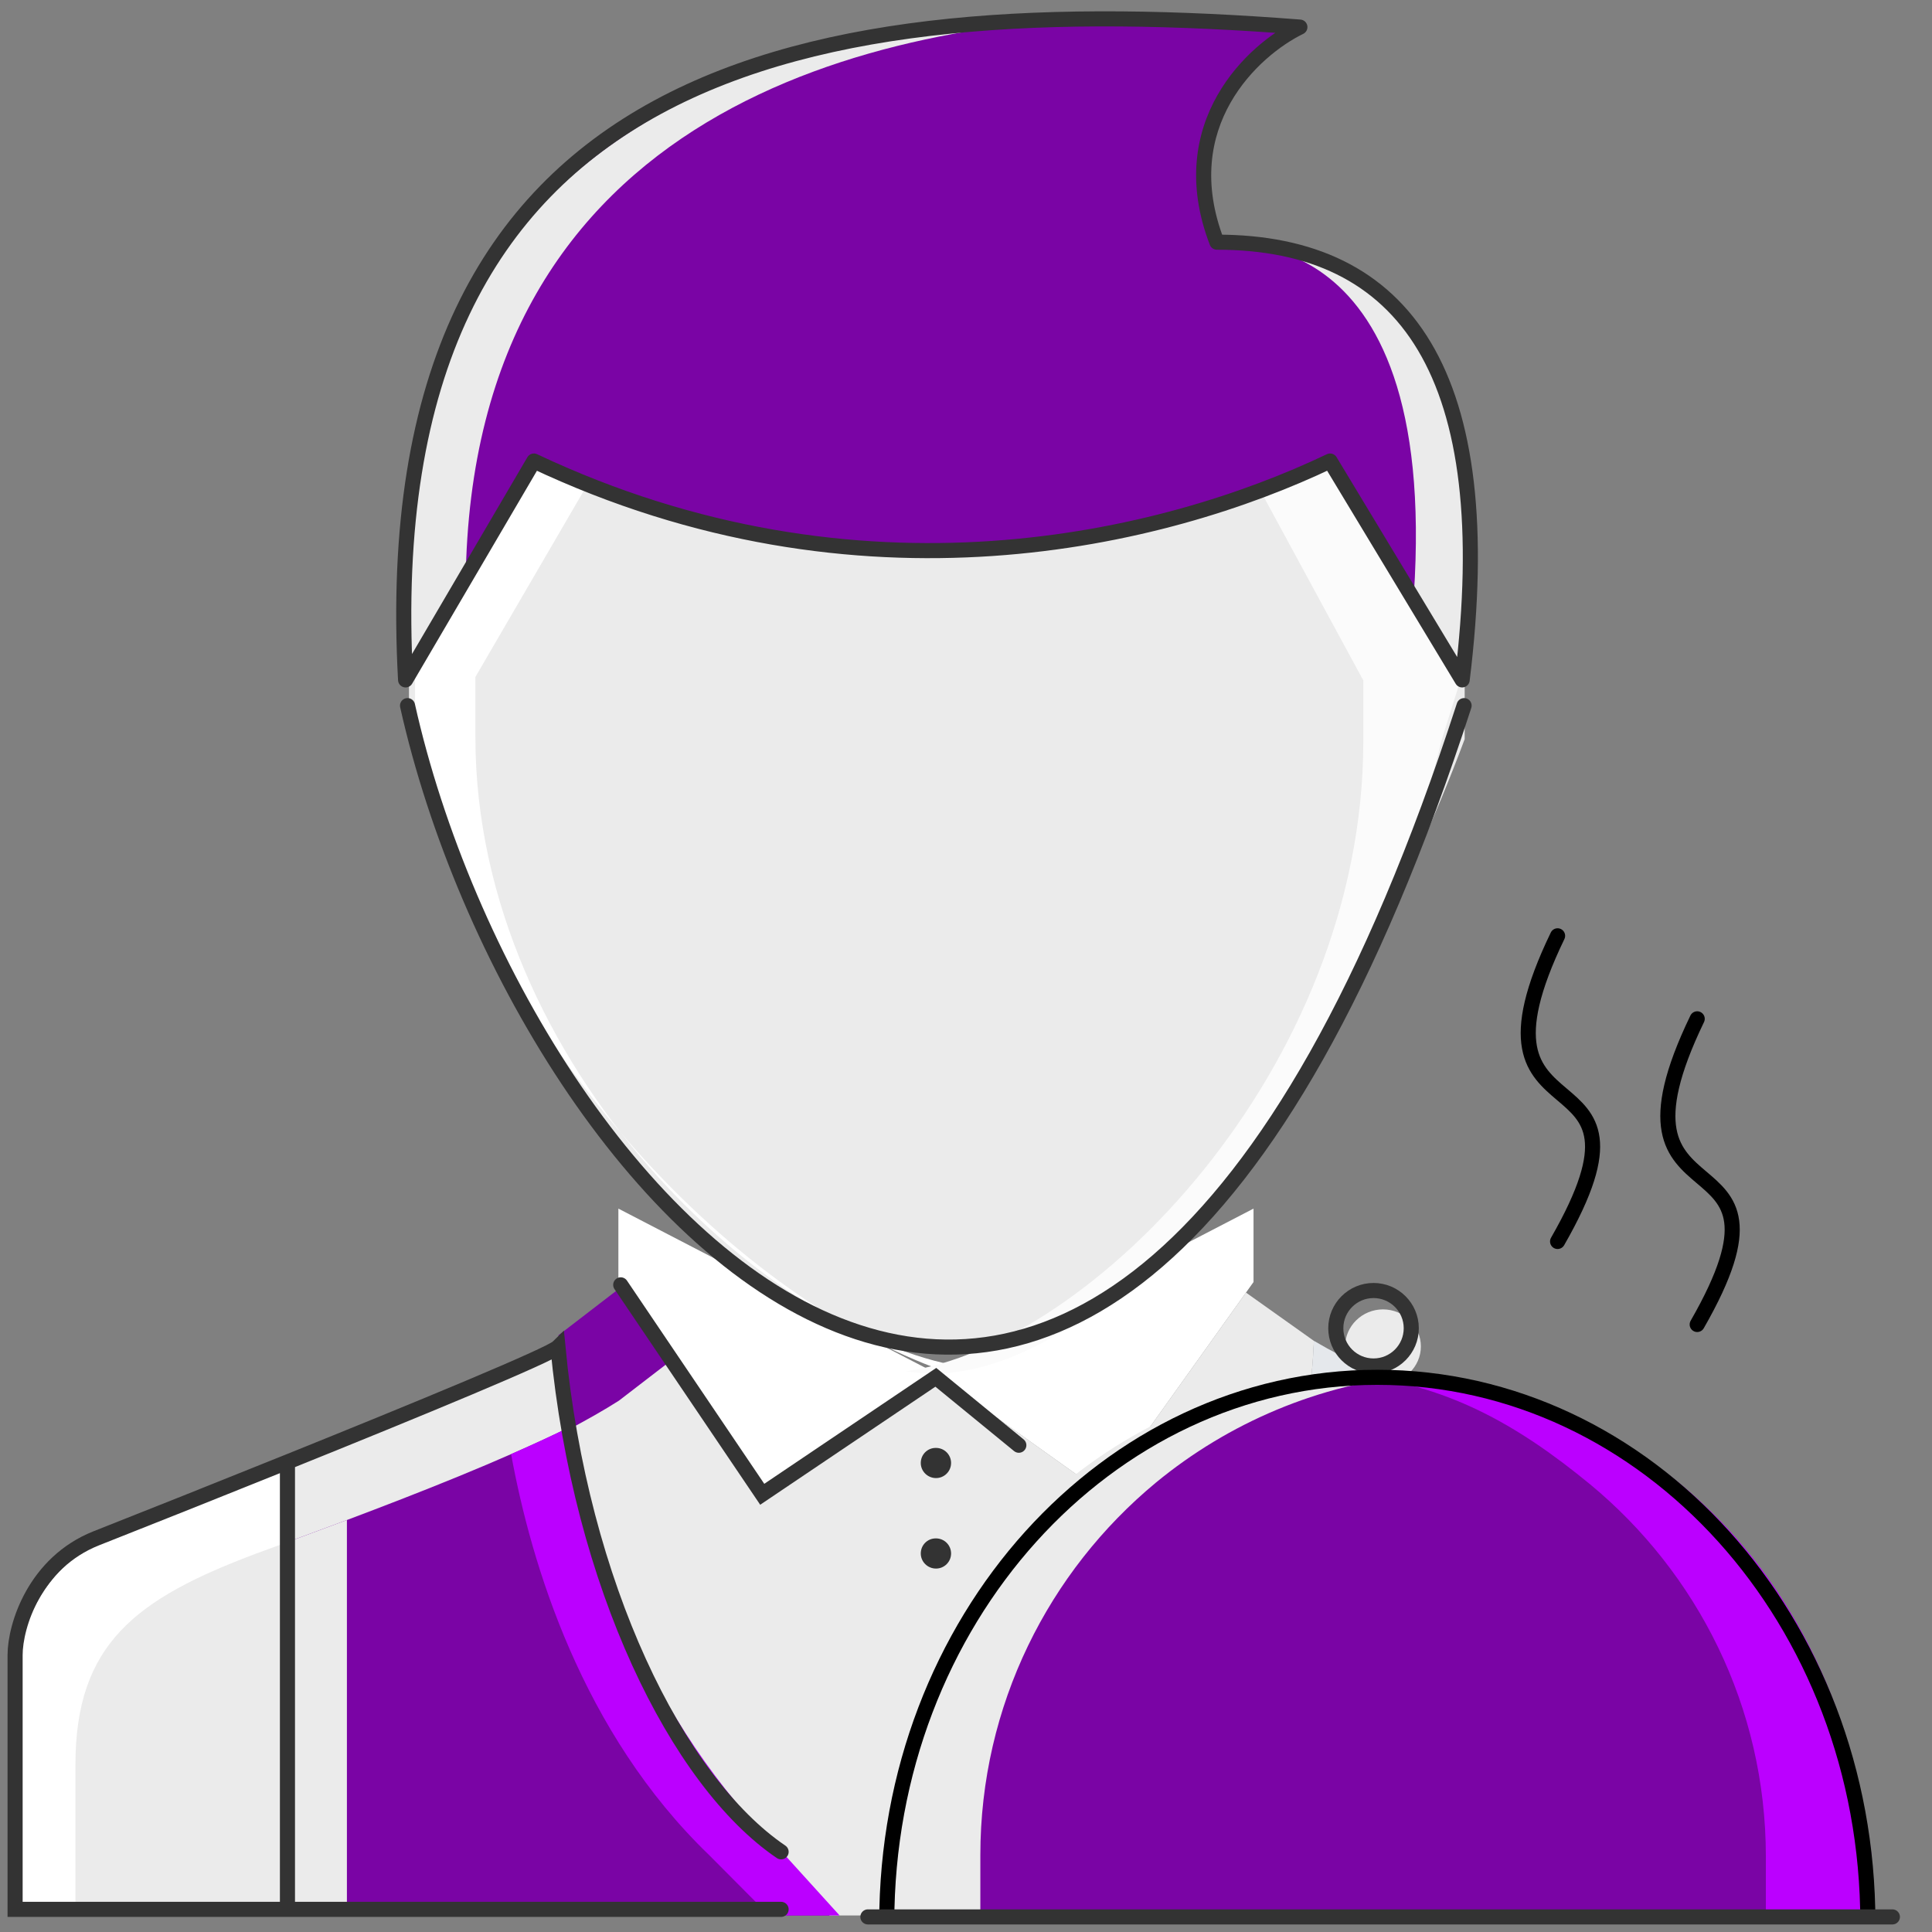
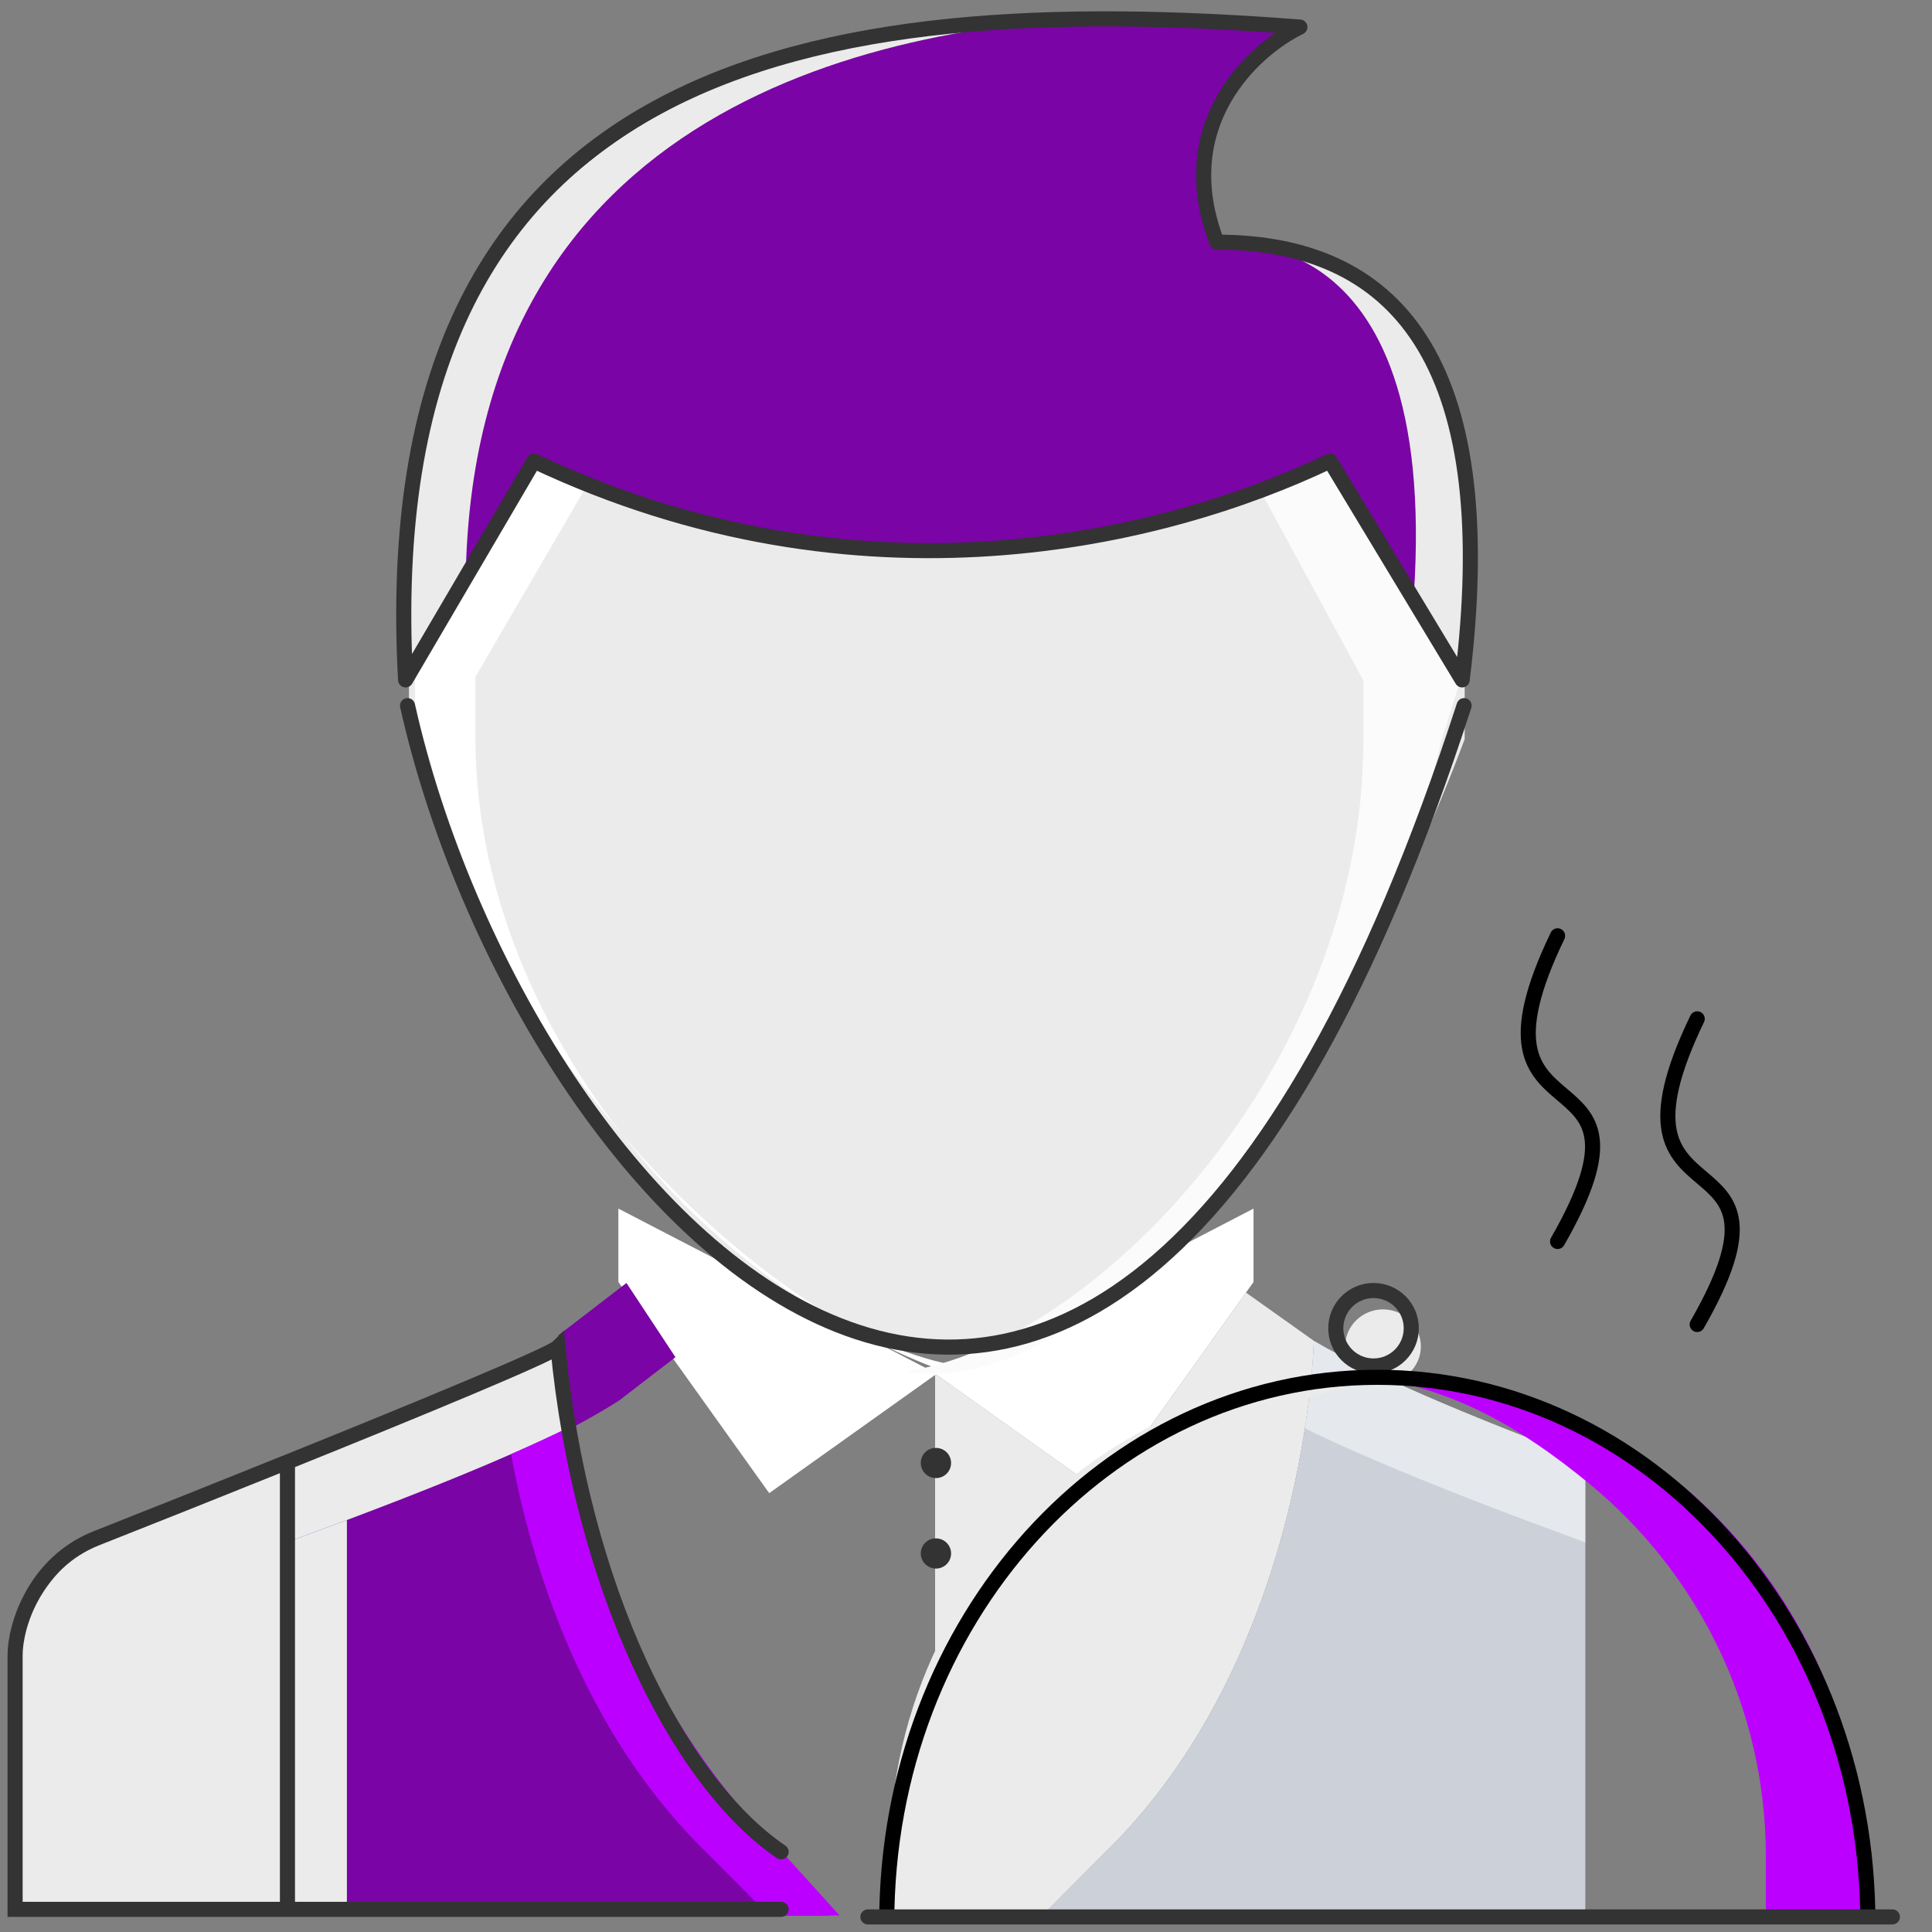
<svg xmlns="http://www.w3.org/2000/svg" width="512" height="512" viewBox="0 0 512 512" fill="none">
  <rect x="0" y="0" width="512" height="512" fill="#808080" stroke="none" />
  <g clip-path="url(#clip0)">
-     <path d="M203.846 395.701L165.876 342.549L147.891 355.335C147.891 355.335 149.569 439.269 203.924 491.625L219.833 507.612H235.821H248.264V436.606V414.358V364.055L203.846 395.701Z" fill="#EBEBEB" />
    <path d="M203.846 395.701L163.878 339.746V320.293L248.264 364.055L203.846 395.701Z" fill="white" />
    <path d="M75.948 386.834V507.612H4.005C4.005 507.612 4.005 483.632 4.005 451.657C4.005 419.682 19.992 407.691 51.967 395.701C58.122 393.469 66.514 390.346 75.948 386.834Z" fill="#EBEBEB" />
    <path d="M203.924 491.625L219.833 507.612H75.948V386.834C99.531 377.958 129.745 366.045 147.891 355.335C147.891 355.335 149.569 439.269 203.924 491.625Z" fill="#7A04A5" />
    <path d="M164.016 371.191L179 359.666L166.018 340L148 353.86C148 353.86 148.195 363.753 150.381 379C155.355 376.369 160.016 373.746 164.016 371.191Z" fill="#7A04A5" />
    <path d="M91.935 402.821C110.327 395.897 132.68 387.131 150.268 378.528C148.086 364.462 147.891 355.336 147.891 355.336C129.745 366.046 99.531 377.959 75.948 386.835V408.755C80.714 406.997 86.08 404.999 91.935 402.821Z" fill="#EBEBEB" />
    <path d="M208 491.624C171.525 456.488 154.709 407.177 150.264 378.504C150.264 378.512 150.268 378.52 150.268 378.527C145.612 380.806 140.608 383.086 135.448 385.35C140.795 414.561 154.211 459.143 187.937 491.624L203.846 507.611H222.5L208 491.624Z" fill="#BB00FF" />
-     <path d="M67.954 411.689C70.288 410.838 73.032 409.832 75.947 408.754V386.834C66.513 390.346 58.122 393.469 51.967 395.701C19.993 407.692 4.005 419.683 4.005 451.658C4.005 483.633 4.005 507.613 4.005 507.613H19.992C19.992 497.622 19.992 483.633 19.992 467.645C19.993 435.67 35.98 423.68 67.954 411.689Z" fill="white" />
    <path d="M75.948 507.613H91.935V402.821C86.081 405 80.714 406.998 75.948 408.755V507.613Z" fill="#EBEBEB" />
    <path d="M292.23 395.701L330.2 342.549L348.185 355.335C348.185 355.335 346.507 439.269 292.152 491.625L276.242 507.612H260.255H247.812V436.606V414.358V364.055L292.23 395.701Z" fill="#EBEBEB" />
    <path d="M292.23 395.701L332.198 339.746V320.293L247.812 364.055L292.23 395.701Z" fill="white" />
    <path d="M292.152 491.625L276.242 507.612H420.129V386.834C396.546 377.958 366.327 366.045 348.186 355.335C348.185 355.335 346.507 439.269 292.152 491.625Z" fill="#CCD1D9" />
    <g opacity="0.7">
      <path opacity="0.7" d="M404.141 402.821C385.749 395.897 363.392 387.131 345.812 378.528C347.99 364.462 348.185 355.336 348.185 355.336C366.327 366.046 396.545 377.959 420.128 386.835V408.755C415.367 406.997 409.995 404.999 404.141 402.821Z" fill="white" />
    </g>
    <path d="M322.049 65.027C322.049 65.027 407.903 53.122 388.153 179.897L353.063 122.505C353.063 122.505 297.427 145.44 247.147 145.44C196.789 145.44 141.793 122.505 141.793 122.505L108.378 179.897C88.473 -32.334 336.359 6.191 345.07 7.635C307.498 23.06 322.049 65.027 322.049 65.027Z" fill="#7A04A5" />
    <path d="M322.049 65.027C322.049 65.027 381.58 54.559 374.671 157.836L388.153 179.897C407.904 53.122 322.049 65.027 322.049 65.027Z" fill="#EBEBEB" />
    <path d="M302.502 4.13C230.278 2.46 93.387 20.047 108.379 179.897L123.41 154.074C124.835 28.298 232.48 5.534 302.502 4.13Z" fill="#EBEBEB" />
    <path d="M388.154 179.896V195.883C357 279.5 300.388 357 247.148 357C193.909 357 138.5 286 108.379 195.883V179.896L141.794 122.504C141.794 122.504 196.789 145.439 247.148 145.439C297.428 145.439 353.064 122.504 353.064 122.504L388.154 179.896Z" fill="#EBEBEB" />
    <path d="M125.987 195.379V179.392L156.545 126.902C148.372 124.045 143.415 122 143.415 122L110 179.392V195.379C131.5 281 197 344.5 249.885 363.246C252.477 363.246 255.155 363.012 257.879 362.661C204.404 355.751 125.987 282.466 125.987 195.379Z" fill="white" />
    <path d="M361.297 196.304V180.333L334 130C341.524 127.146 353 122 353 122L387 180.333L382 196.304C361.297 282 296.313 364 247.351 364C244.982 364 242.512 363.766 240 363.416C289.176 356.513 361.297 283.302 361.297 196.304Z" fill="#FBFBFB" />
    <path d="M248.05 391.705C245.844 391.705 244.014 389.917 244.014 387.708C244.014 385.498 245.762 383.711 247.972 383.711H248.05C250.259 383.711 252.047 385.498 252.047 387.708C252.046 389.917 250.259 391.705 248.05 391.705Z" fill="#333333" />
    <path d="M248.05 415.686C245.844 415.686 244.014 413.899 244.014 411.689C244.014 409.48 245.762 407.692 247.972 407.692H248.05C250.259 407.692 252.047 409.48 252.047 411.689C252.046 413.899 250.259 415.686 248.05 415.686Z" fill="#333333" />
    <path d="M366.508 347C372.028 347 376.547 351.42 376.547 356.818C376.547 362.215 372.027 366.634 366.508 366.634C360.987 366.634 356.469 362.214 356.469 356.818C356.469 351.419 360.989 347 366.508 347Z" fill="#EBEBEB" />
-     <path d="M364.418 364.671C433.479 364.671 486 422.576 486 492.239V508H236V492.239C236 453.073 253.735 418.081 281.472 394.915C303.109 376.946 334.182 364.671 364.418 364.671Z" fill="#7A04A5" />
    <path d="M306.327 392.907C325.53 377.099 349.379 366.788 375.554 364.329C371.651 363.97 367.716 363.727 363.72 363.727C332.782 363.727 304.486 374.679 282.347 392.907C253.967 416.405 235.821 451.899 235.821 491.626V507.613H259.802V491.625C259.802 451.899 277.944 416.405 306.327 392.907Z" fill="#EBEBEB" />
    <path d="M421.359 393.33C402.119 377.527 383.225 366.618 357 364.159C360.91 363.801 359.853 364.16 363.858 364.16C394.853 364.16 423.204 375.108 445.385 393.33C473.823 416.821 491 451.491 496 492.017V508H467.973V492.017C467.973 452.304 449.796 416.821 421.359 393.33Z" fill="#BB00FF" />
    <circle cx="364" cy="352" r="10" stroke="#333333" stroke-width="4" />
    <path d="M107.487 180.179L105.49 180.289C105.539 181.17 106.159 181.915 107.017 182.123C107.874 182.331 108.767 181.952 109.213 181.191L107.487 180.179ZM344.487 7.179L345.362 8.978C346.174 8.583 346.621 7.693 346.452 6.806C346.284 5.919 345.542 5.255 344.642 5.185L344.487 7.179ZM322.488 64.179L320.621 64.897C320.918 65.669 321.66 66.179 322.488 66.179V64.179ZM387.488 180.179L385.775 181.212C386.216 181.943 387.071 182.313 387.905 182.135C388.739 181.957 389.368 181.27 389.473 180.424L387.488 180.179ZM352.488 122.179L354.2 121.146C353.668 120.265 352.555 119.931 351.626 120.374L352.488 122.179ZM141.488 122.179L142.342 120.37C141.405 119.928 140.286 120.274 139.762 121.168L141.488 122.179ZM109.484 180.07C107.247 139.298 112.851 107.715 124.388 83.412C135.911 59.137 153.408 42.001 175.191 30.187C218.886 6.488 279.861 4.175 344.333 9.173L344.642 5.185C280.114 0.183 218.089 2.37 173.284 26.671C150.817 38.857 132.689 56.596 120.774 81.696C108.874 106.768 103.228 139.06 105.49 180.289L109.484 180.07ZM343.613 5.381C337.15 8.525 328.316 15.23 322.624 25.241C316.884 35.337 314.396 48.712 320.621 64.897L324.354 63.461C318.579 48.446 320.925 36.321 326.101 27.218C331.326 18.028 339.492 11.834 345.362 8.978L343.613 5.381ZM322.488 66.179C346.971 66.179 364.967 74.704 375.77 92.828C386.679 111.131 390.484 139.588 385.503 179.934L389.473 180.424C394.492 139.77 390.797 110.227 379.206 90.78C367.508 71.154 348.004 62.179 322.488 62.179V66.179ZM389.2 179.146L354.2 121.146L350.775 123.212L385.775 181.212L389.2 179.146ZM351.626 120.374C307.981 141.204 228.035 160.837 142.342 120.37L140.634 123.987C227.74 165.121 308.994 145.153 353.349 123.984L351.626 120.374ZM139.762 121.168L105.762 179.168L109.213 181.191L143.213 123.19L139.762 121.168Z" fill="#333333" />
    <path d="M108 187C137.893 320.637 289.352 491.173 388 187" stroke="#333333" stroke-width="4" stroke-linecap="round" stroke-linejoin="round" />
    <path d="M412.777 248C384.777 306 443.777 275 412.777 329" stroke="black" stroke-width="4" stroke-linecap="round" />
    <path d="M449.777 270C421.777 328 480.777 297 449.777 351" stroke="black" stroke-width="4" stroke-linecap="round" />
    <path d="M495 509.5C495 589.506 436.606 654 365 654C293.394 654 235 589.506 235 509.5C235 429.494 293.394 365 365 365C436.606 365 495 429.494 495 509.5Z" stroke="url(#paint0_linear)" stroke-width="4" stroke-miterlimit="1.305" />
    <path d="M207 506H76.178M207 490.756C179.432 472.069 153.869 419.944 147.854 357C145.758 359.057 111.011 373.406 76.178 387.449M76.178 387.449C57.709 394.895 39.216 402.254 25.553 407.65C9.282 414.076 4 430.762 4 438.63V506H76.178M76.178 387.449V506" stroke="#333333" stroke-width="4" stroke-linecap="round" />
    <path d="M230 508H501.5" stroke="#333333" stroke-width="4" stroke-linecap="round" />
-     <path d="M164.5 340.5L202 396L248 365L270 383" stroke="#333333" stroke-width="4" stroke-linecap="round" />
  </g>
  <defs>
    <linearGradient id="paint0_linear" x1="365" y1="363" x2="365" y2="656" gradientUnits="userSpaceOnUse">
      <stop offset="0.491" />
      <stop offset="0.495" stop-opacity="0" />
    </linearGradient>
    <clipPath id="clip0">
      <rect width="511.61" height="511.61" fill="white" />
    </clipPath>
  </defs>
</svg>